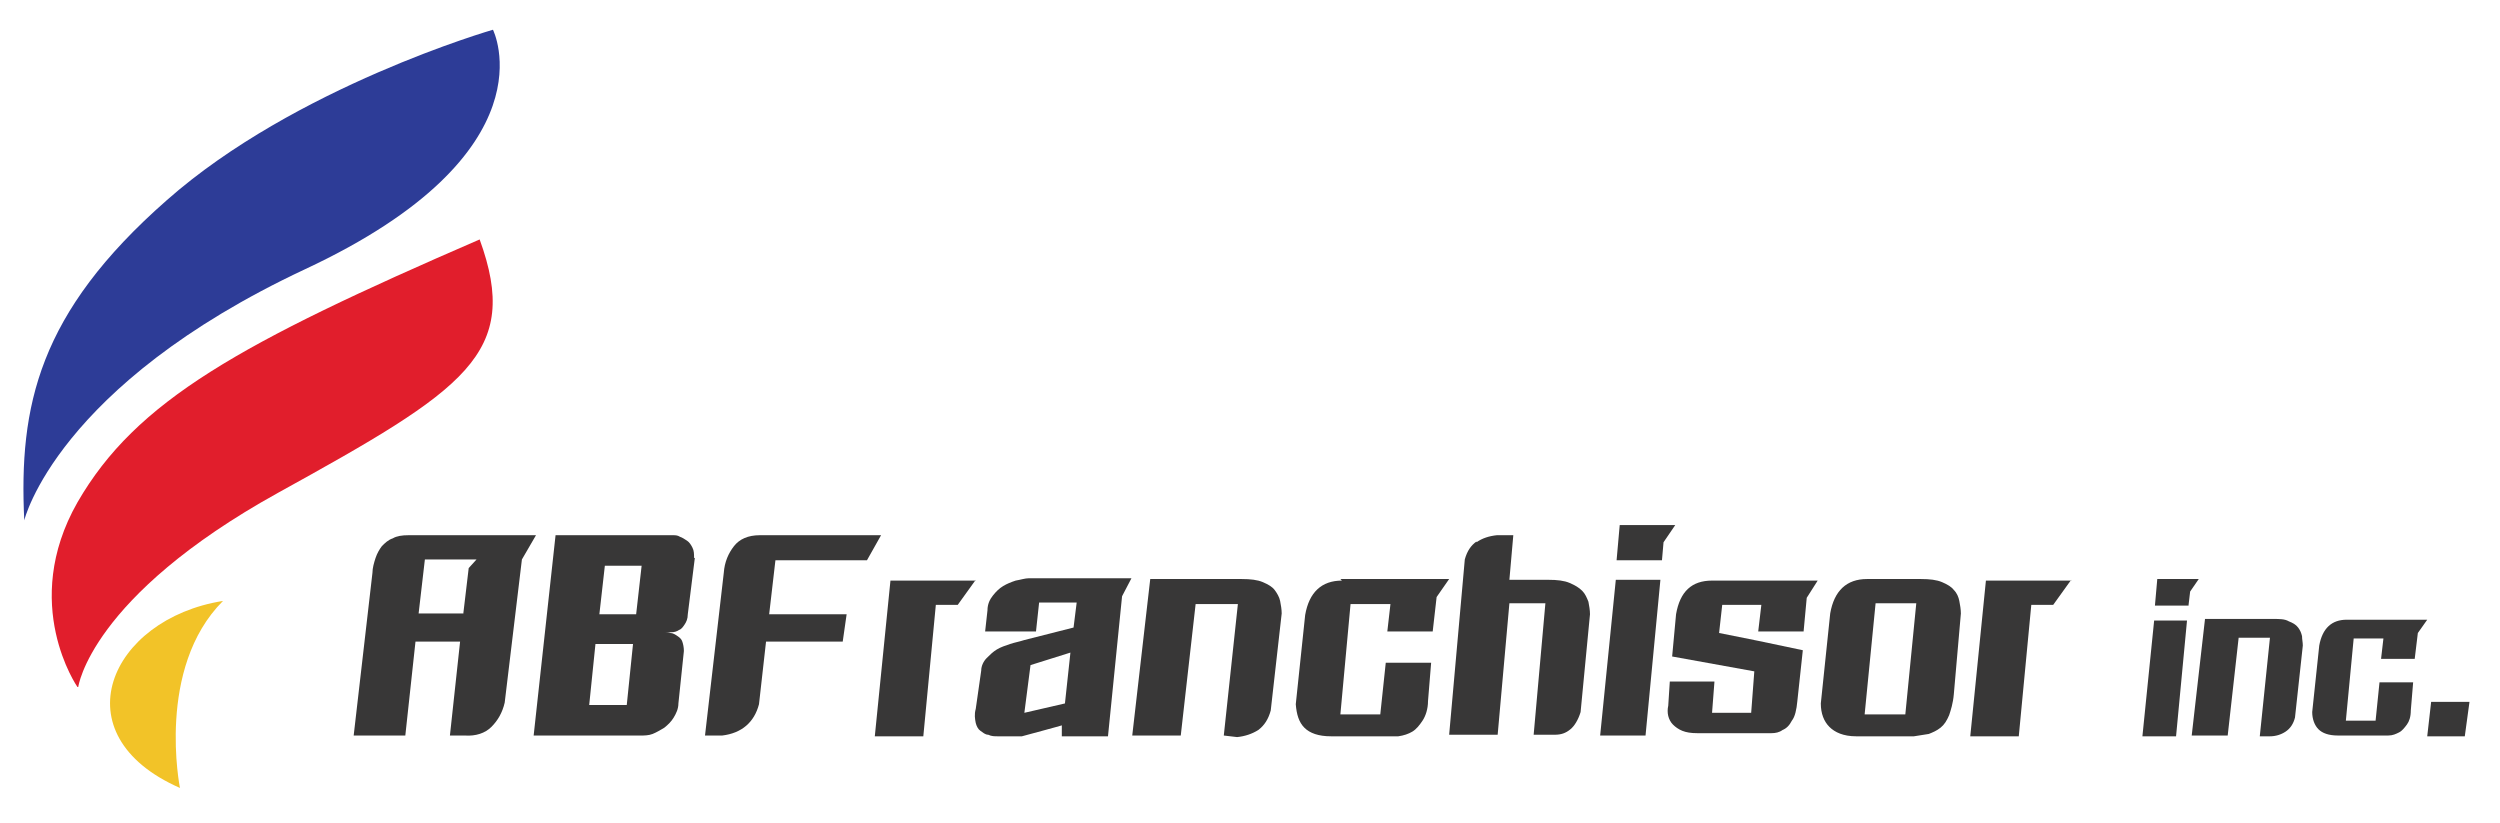
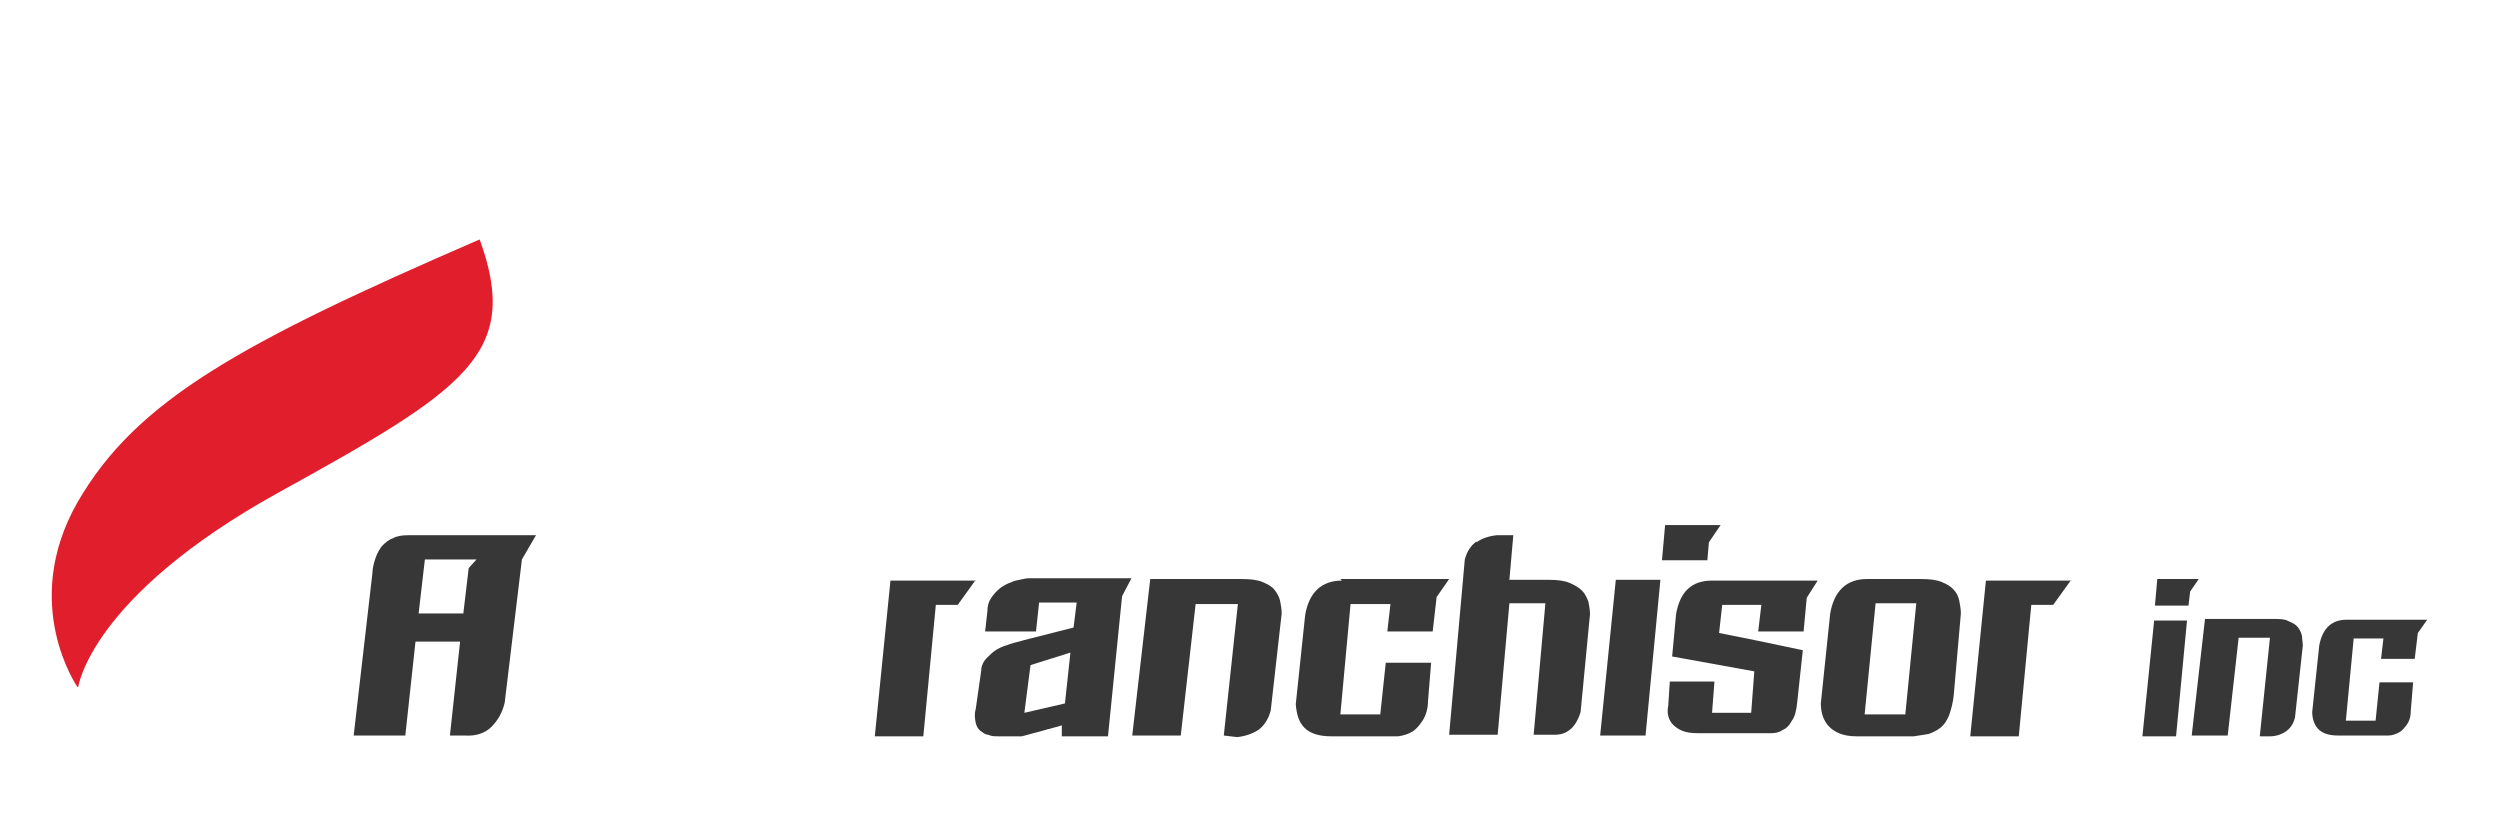
<svg xmlns="http://www.w3.org/2000/svg" id="Layer_1" data-name="Layer 1" version="1.1" viewBox="0 0 319.5 105.2">
  <defs>
    <style>
      .cls-1 {
        fill: #2d3c97;
      }

      .cls-1, .cls-2, .cls-3, .cls-4 {
        stroke-width: 0px;
      }

      .cls-2 {
        fill: #383737;
      }

      .cls-3 {
        fill: #e11e2c;
      }

      .cls-4 {
        fill: #f2c328;
      }
    </style>
  </defs>
  <g>
-     <path class="cls-4" d="M23,100.7s-3.1-15.3,5.5-23.9c-14.5,2.3-21,17.1-5.5,23.9Z" />
    <path class="cls-3" d="M10,87.8s1.5-11.5,25.5-24.8c24.1-13.3,31.1-17.8,25.8-32.4-30.7,13.3-43.9,20.6-51.4,33.6-7.4,13,0,23.6,0,23.6Z" />
-     <path class="cls-1" d="M3.1,66.5s4.1-17.2,35.9-32.1C70.9,19.5,63,3.8,63,3.8c0,0-25.3,7.3-41.7,21.8C4.9,40,2.4,51.9,3.1,66.5Z" />
  </g>
  <g>
    <path class="cls-2" d="M45.2,94l2.4-20.8c0-.6.2-1.3.4-1.9.2-.6.5-1.1.8-1.5.4-.4.8-.8,1.4-1,.5-.3,1.2-.4,2-.4h16.3l-1.8,3.1-2.2,18.3c-.3,1.3-.9,2.3-1.7,3.1-.8.8-2,1.2-3.4,1.1h-1.9l1.3-12h-5.7l-1.3,12h-6.6ZM59.2,78.5l.7-5.9,1-1.1h-6.6s-.8,6.9-.8,6.9h5.7Z" />
-     <path class="cls-2" d="M88.8,71.3l-.9,7.2c0,.6-.2,1-.4,1.3-.2.3-.4.6-.7.7-.3.2-.6.3-1,.3-.3,0-.7,0-1,0,.3,0,.6,0,.9.1.3,0,.6.2.9.4.3.2.5.4.6.7.1.3.2.7.2,1.2l-.7,6.7c0,.7-.3,1.3-.6,1.8-.3.5-.7.9-1.2,1.3-.5.3-1,.6-1.5.8-.5.2-1.1.2-1.5.2h-13.7l2.8-25.6h15c.3,0,.6,0,.9.2.3.1.6.3.9.5.3.2.5.5.7.9.2.4.2.8.2,1.3ZM80.8,82.3h-4.7l-.8,7.8h4.8l.8-7.8ZM82,72.3h-4.7l-.7,6.2h4.7l.7-6.2Z" />
-     <path class="cls-2" d="M90.1,94l2.4-20.8c.1-1.4.6-2.5,1.3-3.4.7-.9,1.8-1.4,3.3-1.4h15.5l-1.8,3.2h-11.7l-.8,6.9h9.9l-.5,3.5h-9.8l-.9,8c-.6,2.3-2.2,3.7-4.7,4h-2.3Z" />
    <path class="cls-2" d="M124.7,74.1l-2.3,3.2h-2.8l-1.6,16.8h-6.2l2-19.9h10.9Z" />
    <path class="cls-2" d="M144.6,73.9l-1.2,2.3-1.8,17.9h-5.9v-1.4c.1,0-5.1,1.4-5.1,1.4h-3.1c-.4,0-.8,0-1.2-.2-.4,0-.7-.3-1-.5s-.5-.6-.6-1c-.1-.5-.2-1.1,0-1.8l.7-4.9c0-.6.3-1.2.7-1.6.4-.4.8-.8,1.3-1.1.5-.3,1.1-.5,1.7-.7s1.2-.3,1.8-.5l6.3-1.6.4-3.2h-4.8l-.4,3.7h-6.5l.3-2.7c0-.8.3-1.4.7-1.9.4-.5.8-.9,1.3-1.2.5-.3,1-.5,1.6-.7.6-.1,1.2-.3,1.7-.3h13.3ZM130.9,91.1l5.2-1.2.7-6.5-5.1,1.6-.8,6.2Z" />
    <path class="cls-2" d="M152.9,74h5.8c1.1,0,2,.1,2.7.4.7.3,1.2.6,1.5,1s.6.9.7,1.4c.1.5.2,1.1.2,1.6l-1.4,12.4c-.3,1.1-.8,1.9-1.6,2.5-.8.5-1.7.8-2.7.9l-1.7-.2,1.8-16.8h-5.4l-1.9,16.8h-6.2l2.3-20h5.9Z" />
    <path class="cls-2" d="M171.3,74h13.9l-1.6,2.3-.5,4.4h-5.8l.4-3.5h-5.1l-1.3,14.1h5.1l.7-6.6h5.8l-.4,4.9c0,1-.3,1.9-.7,2.5-.4.6-.8,1.1-1.3,1.4s-1.1.5-1.8.6c-.7,0-1.4,0-2.1,0h-6.5c-1.6,0-2.7-.4-3.4-1.1-.7-.7-1-1.7-1.1-3l1.2-11.4c.5-2.9,2.1-4.4,4.7-4.4Z" />
    <path class="cls-2" d="M188.7,69.3c.7-.5,1.6-.8,2.6-.9h2.1l-.5,5.7c.6,0,1.1,0,1.5,0,.4,0,.7,0,1,0h1c.4,0,.9,0,1.5,0,1.1,0,2,.1,2.7.4.7.3,1.2.6,1.6,1,.4.4.6.9.8,1.4.1.5.2,1.1.2,1.6l-1.2,12.5c-.3,1-.8,1.8-1.3,2.2-.6.5-1.2.7-2,.7h-2.7l1.5-16.8h-4.6l-1.5,16.8h-6.2l2-22.4c.3-1.1.8-1.8,1.5-2.3Z" />
-     <path class="cls-2" d="M204.5,94l2-19.9h5.7l-1.9,19.9h-5.7ZM212.4,71.6h-5.8l.4-4.5h7.1l-1.5,2.2-.2,2.3Z" />
+     <path class="cls-2" d="M204.5,94l2-19.9h5.7l-1.9,19.9h-5.7ZM212.4,71.6l.4-4.5h7.1l-1.5,2.2-.2,2.3Z" />
    <path class="cls-2" d="M219.1,87.2l-.3,3.9h5l.4-5.3-10.5-1.9.5-5.4c.5-2.9,2-4.3,4.6-4.3h13.5l-1.4,2.2-.4,4.3h-5.8l.4-3.4h-5l-.4,3.6,5,1,5.7,1.2-.7,6.5c-.1,1.1-.3,2-.7,2.5-.3.6-.7,1-1.2,1.2-.4.3-.9.4-1.4.4-.5,0-1,0-1.4,0h-8.1c-.8,0-1.4-.1-1.9-.3-.5-.2-.9-.5-1.2-.8-.3-.3-.5-.7-.6-1.1s-.1-.9,0-1.3l.2-3.1h5.7Z" />
    <path class="cls-2" d="M233.9,78.4c.5-2.9,2.1-4.4,4.7-4.4s2.3,0,3.5,0c1.1,0,2.3,0,3.4,0,1.1,0,2,.1,2.7.4.7.3,1.2.6,1.5,1,.4.4.6.9.7,1.4.1.5.2,1.1.2,1.6l-.9,10.3c-.1,1.2-.4,2.1-.6,2.7-.3.7-.6,1.2-1.1,1.6s-1,.6-1.5.8c-.6.1-1.2.2-1.9.3h-7.4c-1.6,0-2.7-.5-3.4-1.2-.7-.7-1.1-1.7-1.1-3l1.2-11.5ZM244.9,77.1h-5.2l-1.4,14.2h5.2l1.4-14.2Z" />
    <path class="cls-2" d="M264.7,74.1l-2.3,3.2h-2.8l-1.6,16.8h-6.2l2-19.9h10.9Z" />
    <path class="cls-2" d="M273.8,94.1l1.5-14.8h4.2l-1.4,14.8h-4.2ZM279.7,77.4h-4.3l.3-3.4h5.3l-1.1,1.6-.2,1.7Z" />
    <path class="cls-2" d="M286.2,79.1h4.3c.8,0,1.5,0,2,.3.5.2.9.4,1.2.8s.4.7.5,1.1c0,.4.1.8.1,1.2l-1,9.2c-.2.8-.6,1.4-1.2,1.8-.6.4-1.3.6-2,.6h-1.3c0-.1,1.3-12.6,1.3-12.6h-4l-1.4,12.5h-4.6l1.7-14.9h4.4Z" />
    <path class="cls-2" d="M299.9,79.2h10.3l-1.2,1.7-.4,3.3h-4.3l.3-2.6h-3.8l-1,10.5h3.8l.5-4.9h4.3l-.3,3.6c0,.8-.2,1.4-.5,1.8-.3.4-.6.8-1,1s-.8.4-1.4.4c-.5,0-1,0-1.6,0h-4.8c-1.2,0-2-.3-2.5-.8-.5-.5-.8-1.3-.8-2.2l.9-8.5c.4-2.2,1.6-3.3,3.5-3.3Z" />
-     <path class="cls-2" d="M310.2,94.1l.5-4.4h4.9l-.6,4.4h-4.9Z" />
  </g>
</svg>